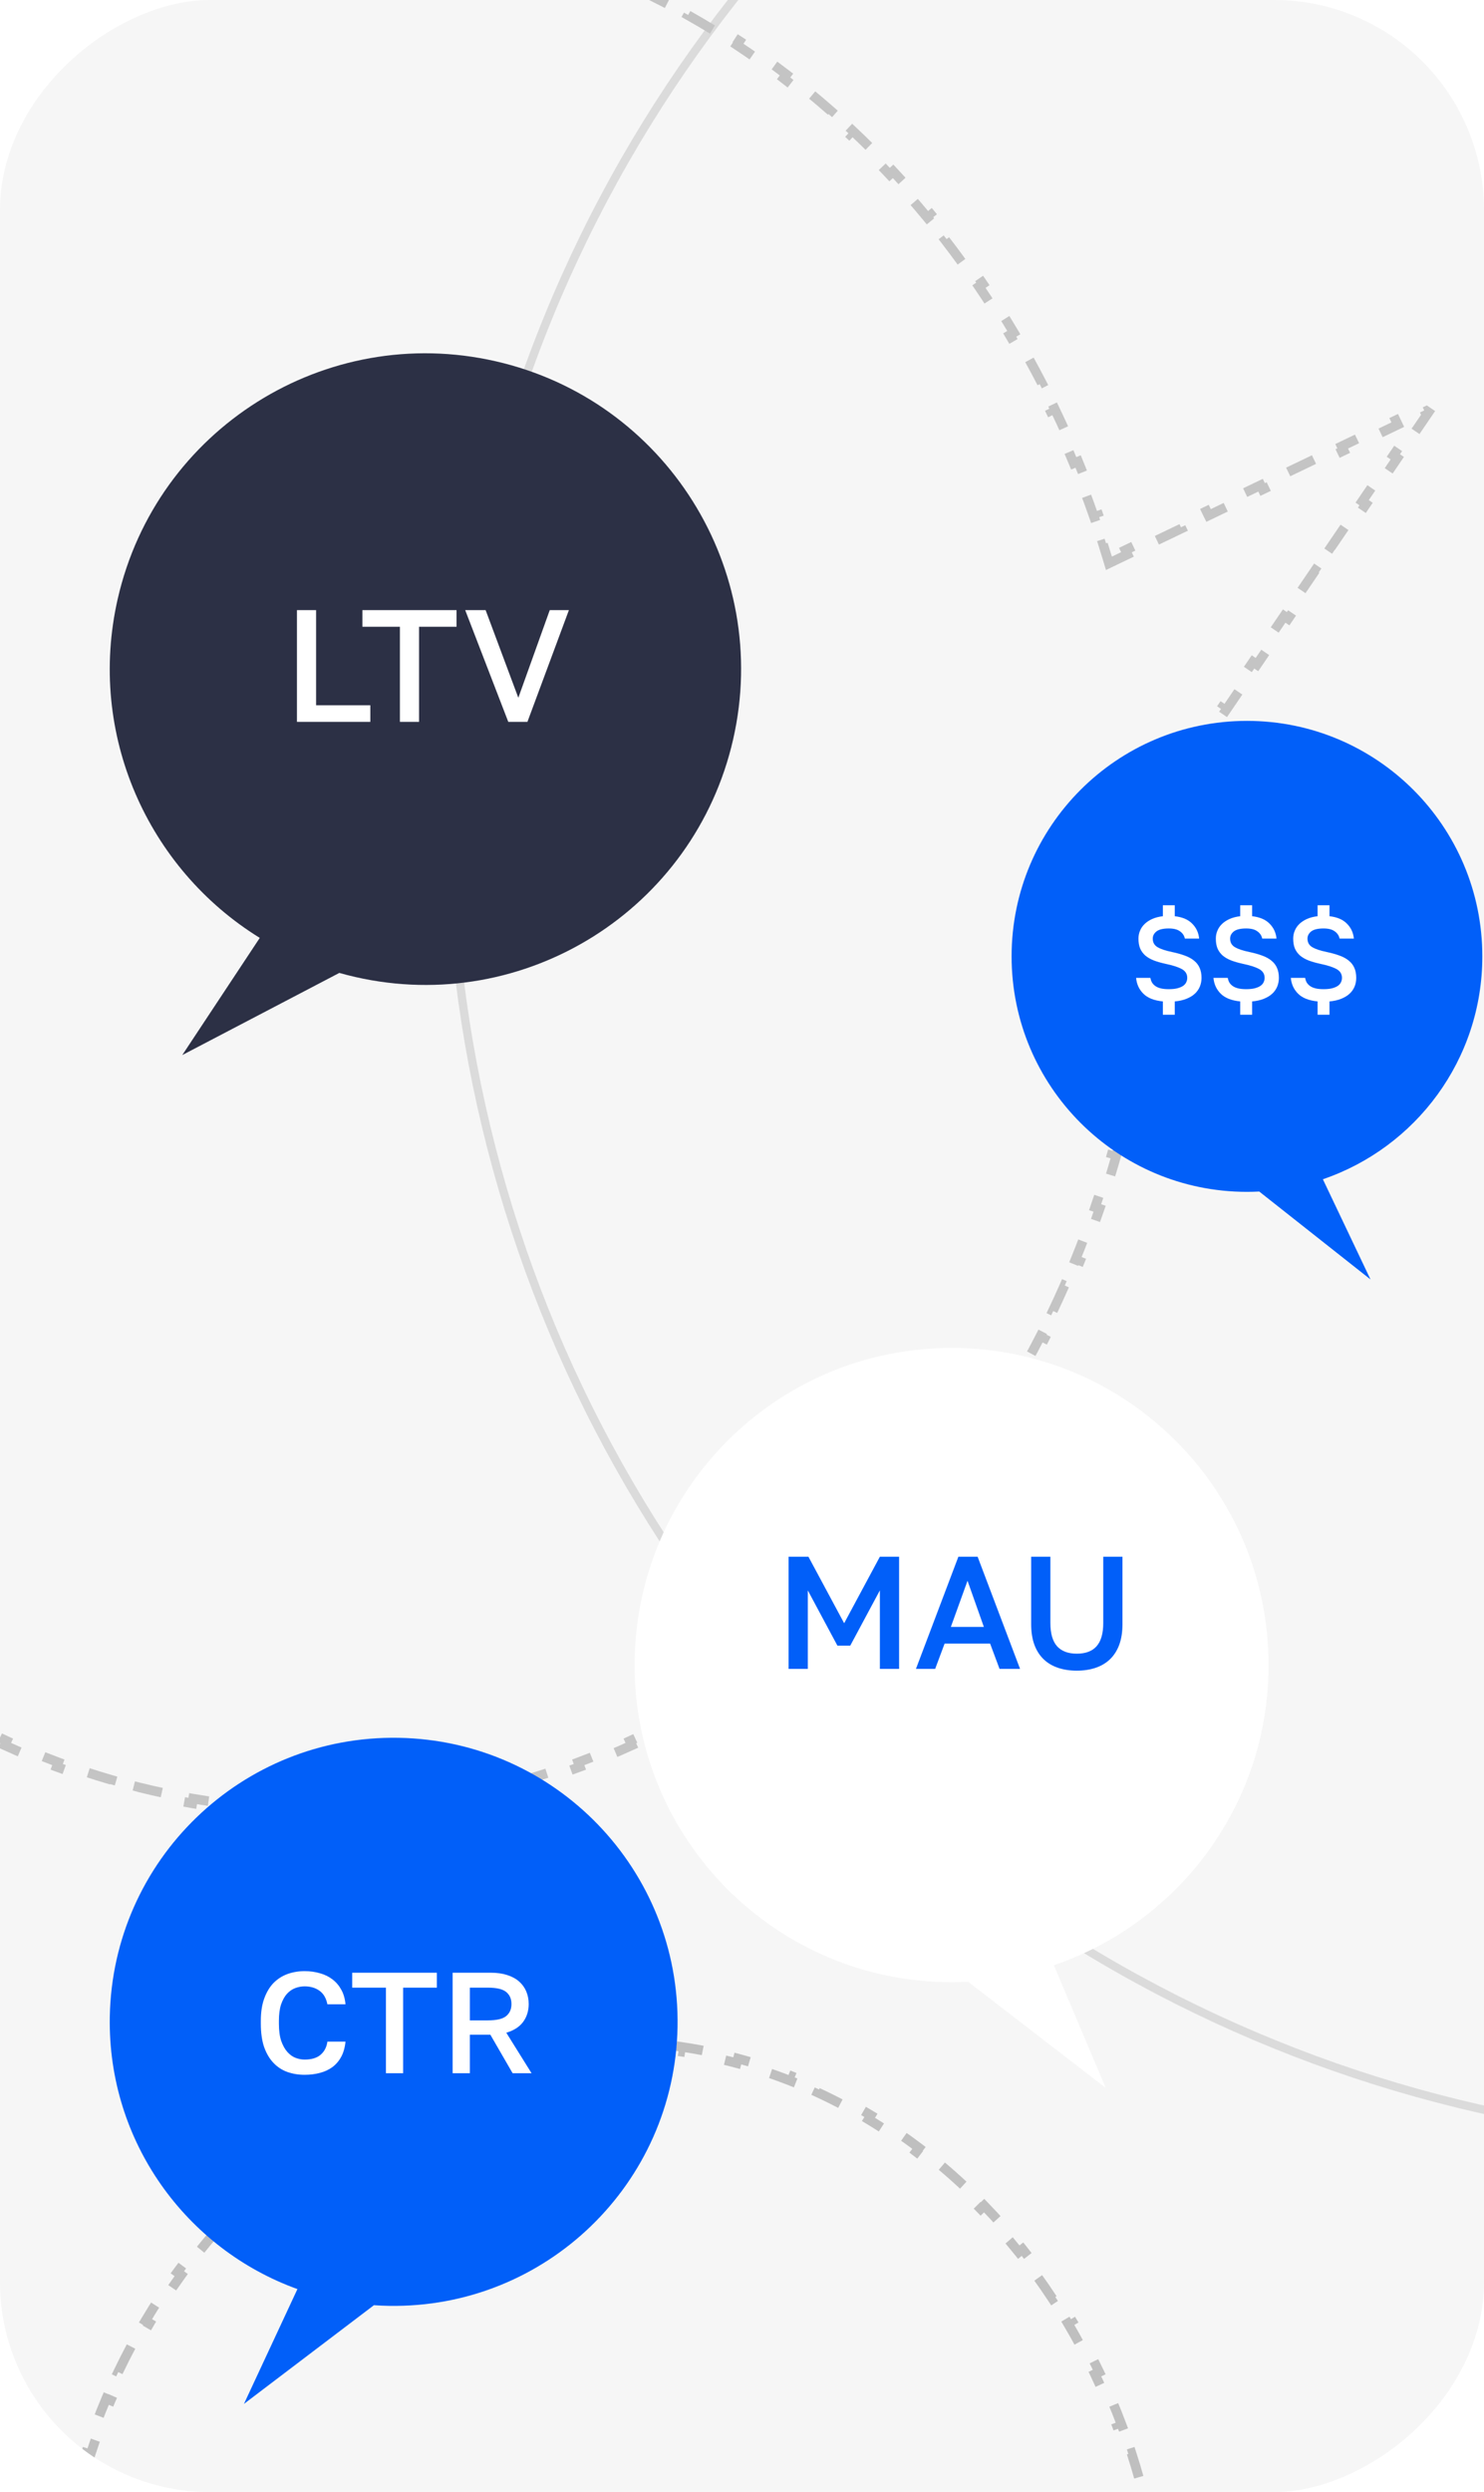
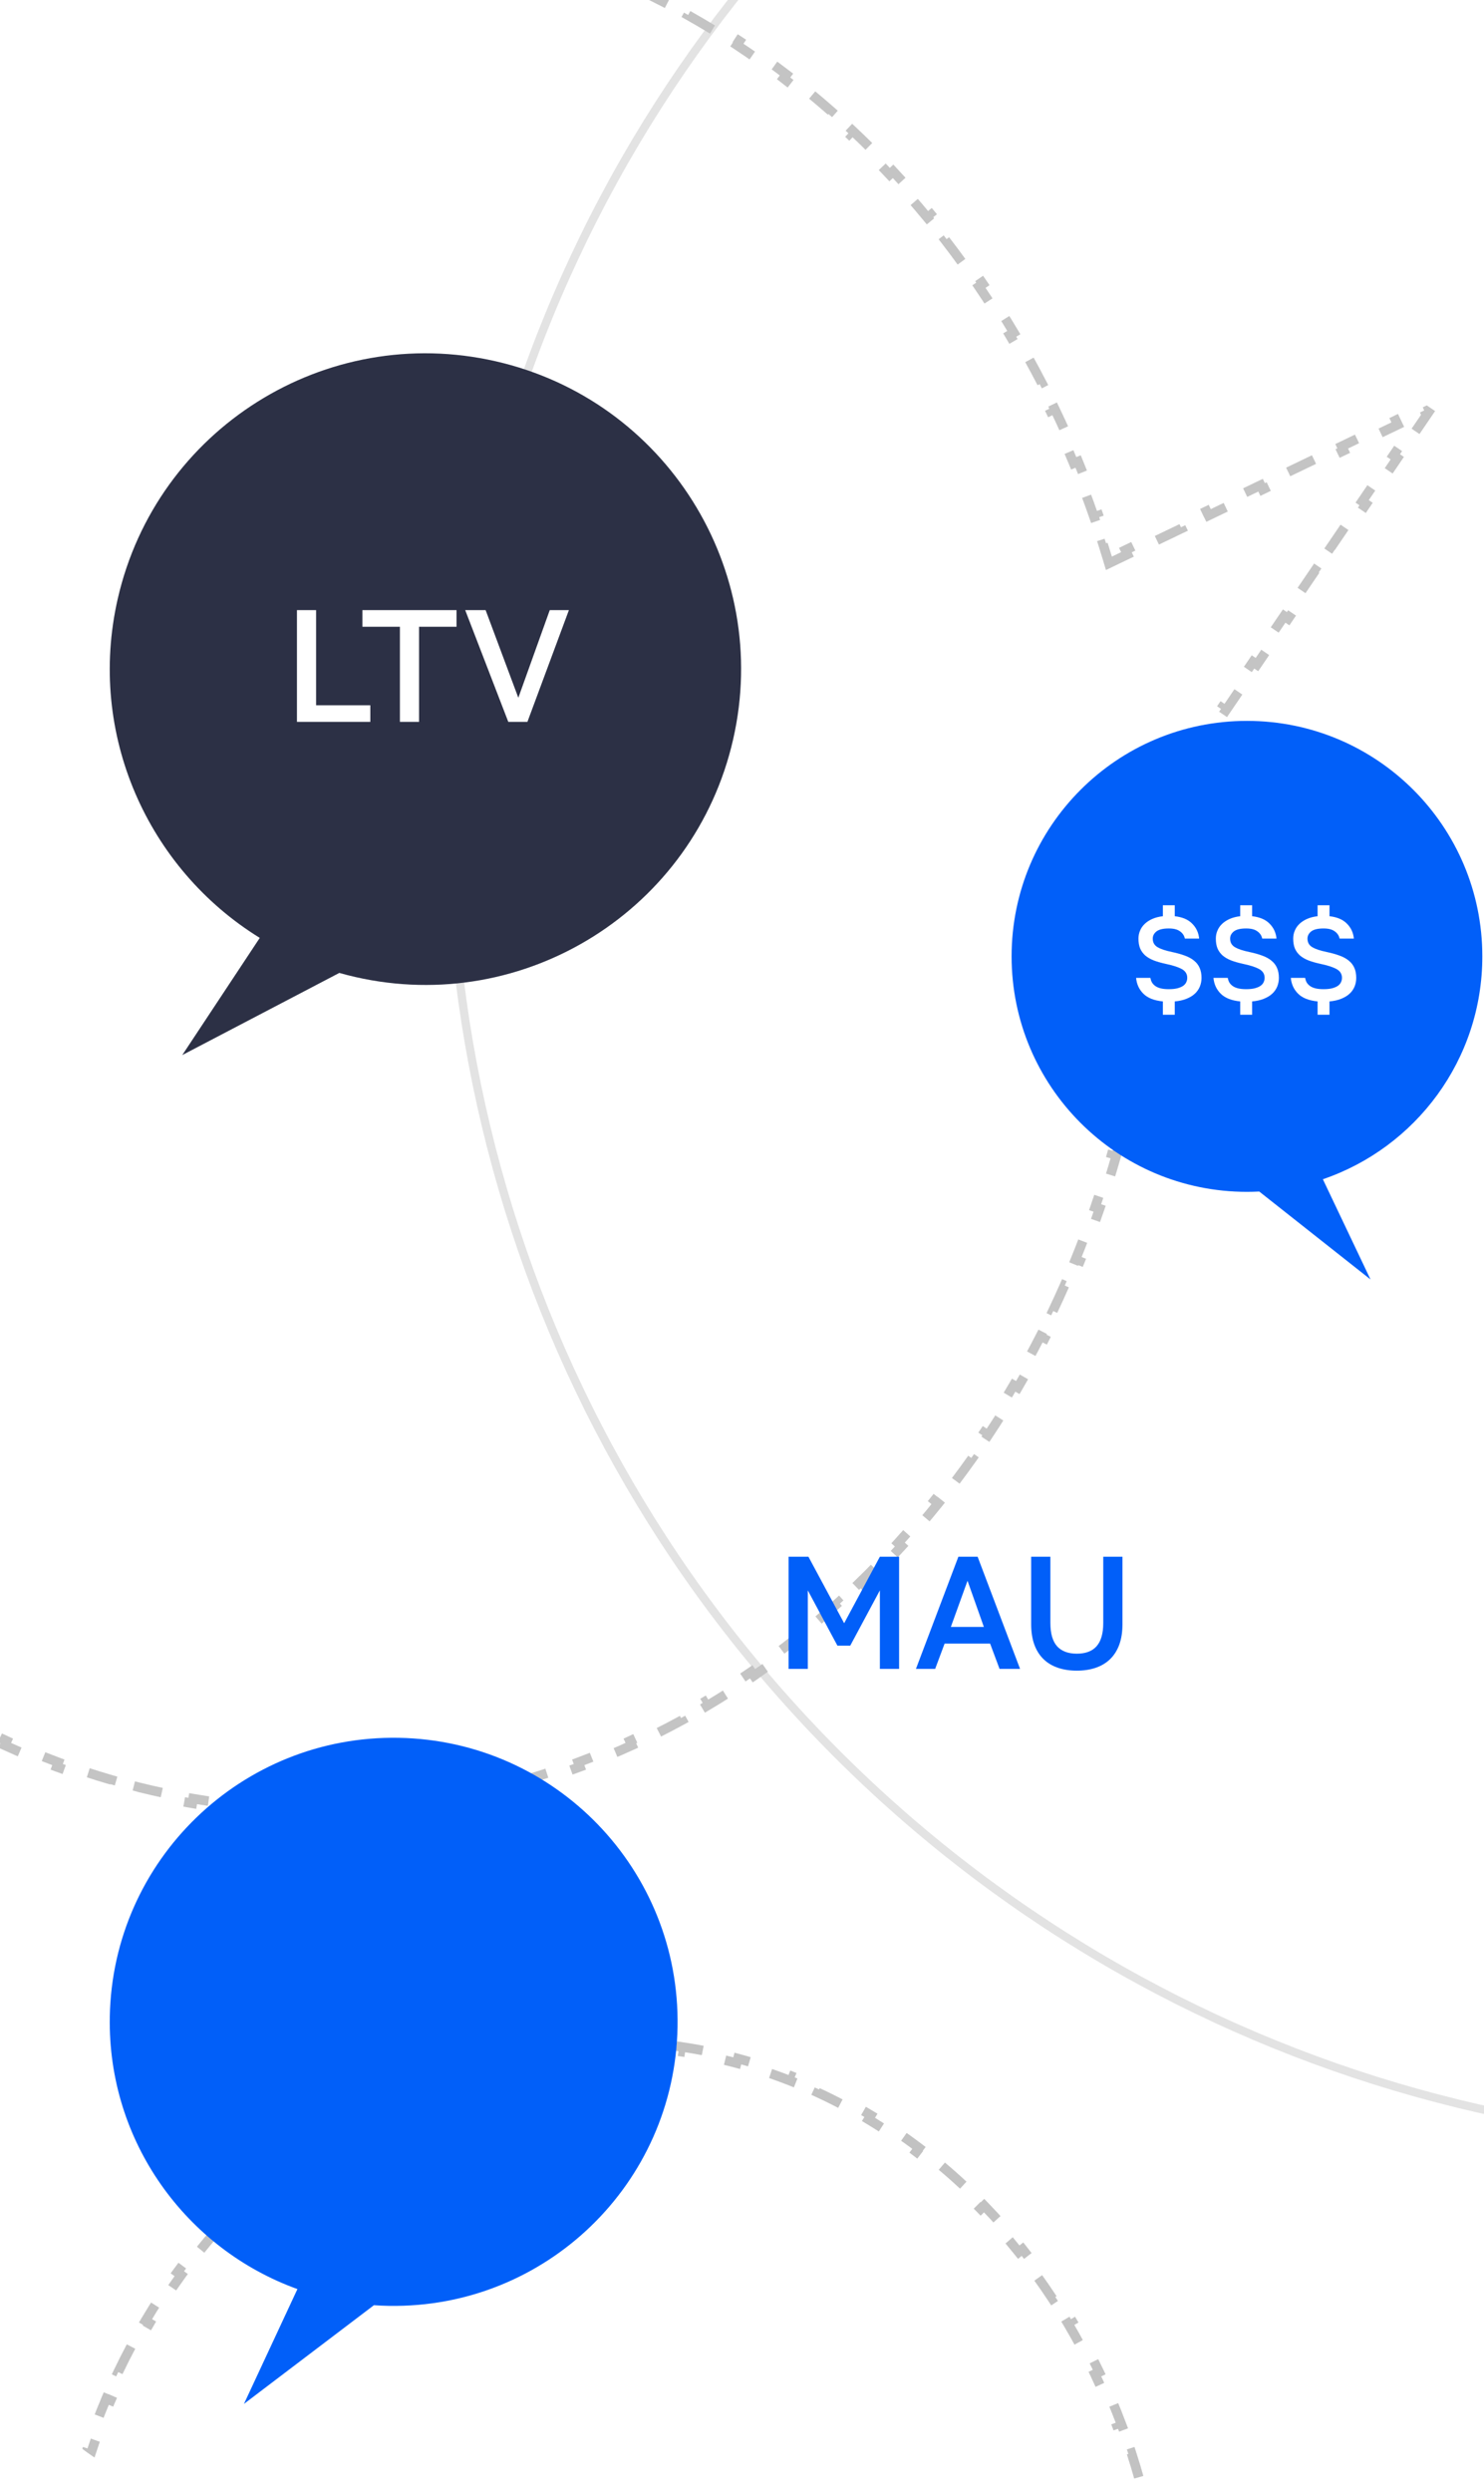
<svg xmlns="http://www.w3.org/2000/svg" width="311" height="522" viewBox="0 0 311 522" fill="none">
  <g clip-path="url(#clip0_2485_8302)">
-     <rect y="522" width="522" height="311" rx="44" transform="rotate(-90 0 522)" fill="#F6F6F6" />
    <g filter="url(#filter0_dd_2485_8302)">
      <path d="M243.974 521.927C243.974 521.927 235.705 547.073 240.005 581.978" stroke="white" stroke-width="1.116" stroke-miterlimit="10" stroke-linecap="round" stroke-linejoin="round" />
    </g>
    <path d="M272.316 -89.696C305.614 -92.106 338.663 -83.41 369.951 -71.141C401.498 -58.769 431.758 -42.626 463.061 -29.525C492.935 -17.021 523.841 -8.071 555.393 -3.129C586.55 1.753 618.161 2.825 649.522 0.096C680.73 -2.621 711.695 -9.101 741.67 -19.343C745.43 -20.628 749.172 -21.975 752.899 -23.373C753.48 -23.591 753.231 -24.636 752.646 -24.417C722.444 -13.085 691.168 -5.564 659.517 -1.979C628.259 1.562 596.68 1.308 565.465 -2.704C533.766 -6.78 502.485 -14.824 472.347 -26.701C441.094 -39.018 411.079 -54.963 380.033 -67.904C349.452 -80.651 317.381 -90.557 284.574 -90.427C280.482 -90.412 276.396 -90.233 272.314 -89.907C272.197 -89.899 272.195 -89.688 272.316 -89.696Z" fill="#015FF9" />
    <circle cx="371.421" cy="171.421" r="277.163" transform="rotate(-104.394 371.421 171.421)" stroke="black" stroke-opacity="0.11" stroke-width="1.738" />
    <path d="M233.448 117.488L232.394 117.994L232.058 116.874C231.768 115.911 231.472 114.951 231.17 113.995L232.124 113.694C231.516 111.769 230.883 109.859 230.225 107.962L229.28 108.29C228.622 106.393 227.938 104.509 227.23 102.641L228.165 102.287C227.449 100.398 226.709 98.524 225.943 96.666L225.018 97.046C224.253 95.188 223.463 93.346 222.649 91.519L223.562 91.112C222.74 89.269 221.894 87.442 221.023 85.631L220.122 86.065C219.252 84.255 218.357 82.462 217.439 80.687L218.327 80.228C217.401 78.436 216.45 76.662 215.476 74.906L214.601 75.391C213.626 73.634 212.627 71.896 211.606 70.177L212.465 69.666C211.434 67.93 210.379 66.214 209.301 64.518L208.457 65.055C207.38 63.36 206.28 61.685 205.157 60.031L205.984 59.469C204.851 57.799 203.695 56.151 202.517 54.524L201.707 55.11C200.53 53.484 199.33 51.88 198.109 50.299L198.9 49.687C197.668 48.091 196.413 46.517 195.136 44.966L194.364 45.601C193.088 44.051 191.79 42.524 190.471 41.02L191.223 40.361C189.892 38.844 188.54 37.351 187.166 35.883L186.436 36.566C185.065 35.101 183.673 33.66 182.261 32.245L182.969 31.538C181.544 30.111 180.099 28.709 178.633 27.333L177.949 28.062C176.487 26.689 175.004 25.343 173.502 24.024L174.162 23.273C172.647 21.942 171.112 20.639 169.559 19.364L168.924 20.137C167.374 18.865 165.805 17.621 164.217 16.406L164.824 15.612C163.223 14.387 161.602 13.19 159.964 12.024L159.384 12.838C157.751 11.676 156.1 10.543 154.431 9.441L154.982 8.607C153.3 7.496 151.601 6.416 149.884 5.367L149.362 6.22C147.653 5.176 145.926 4.163 144.183 3.183L144.674 2.311C142.918 1.323 141.145 0.368 139.357 -0.555L138.898 0.334C137.119 -0.584 135.324 -1.469 133.513 -2.32L133.939 -3.225C132.116 -4.082 130.278 -4.905 128.426 -5.694L128.034 -4.774C126.193 -5.557 124.337 -6.307 122.468 -7.021L122.824 -7.955C120.945 -8.673 119.05 -9.356 117.143 -10.004L116.821 -9.057C114.928 -9.699 113.022 -10.306 111.102 -10.877L111.387 -11.835C109.459 -12.409 107.519 -12.945 105.566 -13.445L105.318 -12.477C103.382 -12.972 101.435 -13.431 99.476 -13.853L99.686 -14.831C97.722 -15.254 95.745 -15.64 93.757 -15.989L93.585 -15.004C91.618 -15.348 89.64 -15.656 87.652 -15.925L87.786 -16.916C85.797 -17.186 83.797 -17.418 81.787 -17.612L81.691 -16.617C79.707 -16.808 77.713 -16.962 75.71 -17.077L75.767 -18.075C73.765 -18.191 71.753 -18.268 69.733 -18.307L69.714 -17.307C68.713 -17.326 67.71 -17.336 66.705 -17.336C65.723 -17.336 64.744 -17.326 63.766 -17.308L63.747 -18.308C61.779 -18.271 59.818 -18.198 57.866 -18.088L57.922 -17.09C55.964 -16.98 54.014 -16.833 52.074 -16.651L51.98 -17.646C50.019 -17.462 48.067 -17.241 46.125 -16.984L46.256 -15.993C44.318 -15.736 42.389 -15.444 40.471 -15.117L40.302 -16.102C38.36 -15.771 36.428 -15.403 34.507 -14.999L34.713 -14.021C32.799 -13.619 30.897 -13.182 29.006 -12.71L28.764 -13.681C26.856 -13.205 24.959 -12.694 23.075 -12.148L23.353 -11.188C21.476 -10.644 19.61 -10.065 17.757 -9.453L17.443 -10.403C15.576 -9.786 13.723 -9.135 11.882 -8.451L12.231 -7.513C10.4 -6.833 8.583 -6.118 6.78 -5.371L6.397 -6.295C4.581 -5.543 2.78 -4.758 0.993 -3.941L1.409 -3.032C-0.367 -2.22 -2.128 -1.376 -3.874 -0.5L-4.322 -1.394C-6.078 -0.513 -7.819 0.399 -9.544 1.342L-9.064 2.22C-10.776 3.156 -12.473 4.123 -14.153 5.12L-14.664 4.26C-16.352 5.261 -18.024 6.293 -19.68 7.355L-19.14 8.196C-20.783 9.25 -22.41 10.333 -24.02 11.445L-24.589 10.622C-26.203 11.737 -27.8 12.88 -29.379 14.052L-28.783 14.855C-30.35 16.017 -31.9 17.207 -33.431 18.424L-34.053 17.641C-35.591 18.863 -37.11 20.112 -38.61 21.387L-37.962 22.149C-39.448 23.412 -40.915 24.701 -42.364 26.015L-43.035 25.274C-44.488 26.593 -45.922 27.936 -47.336 29.305L-46.64 30.024C-48.043 31.382 -49.427 32.764 -50.791 34.171L-51.509 33.475C-52.873 34.882 -54.218 36.313 -55.542 37.767L-54.802 38.44C-56.116 39.883 -57.409 41.348 -58.683 42.836L-59.443 42.186C-60.718 43.677 -61.974 45.191 -63.209 46.727L-62.429 47.354C-63.65 48.873 -64.851 50.413 -66.03 51.975L-66.828 51.372C-68.01 52.937 -69.171 54.523 -70.31 56.129L-69.495 56.708C-70.624 58.3 -71.732 59.912 -72.818 61.544L-73.651 60.99C-74.736 62.621 -75.8 64.271 -76.841 65.94L-75.993 66.469C-77.026 68.125 -78.038 69.8 -79.027 71.493L-79.89 70.988C-80.879 72.681 -81.846 74.392 -82.79 76.12L-81.913 76.6C-82.847 78.31 -83.76 80.039 -84.649 81.784L-85.54 81.33C-86.431 83.078 -87.3 84.843 -88.145 86.624L-87.241 87.053C-88.077 88.814 -88.89 90.591 -89.679 92.383L-90.594 91.98C-91.384 93.774 -92.151 95.583 -92.894 97.407L-91.968 97.784C-92.705 99.593 -93.419 101.416 -94.109 103.254L-95.045 102.902C-95.733 104.735 -96.397 106.581 -97.038 108.441L-96.092 108.767C-96.728 110.612 -97.339 112.471 -97.927 114.343L-98.881 114.044C-99.468 115.913 -100.031 117.796 -100.569 119.691L-99.607 119.964C-100.14 121.839 -100.649 123.727 -101.134 125.626L-102.103 125.378C-102.588 127.28 -103.049 129.194 -103.485 131.119L-102.51 131.34C-102.94 133.239 -103.347 135.149 -103.728 137.069L-104.709 136.874C-105.091 138.797 -105.448 140.73 -105.781 142.674L-104.795 142.842C-105.124 144.765 -105.429 146.697 -105.708 148.639L-106.698 148.496C-106.977 150.434 -107.231 152.381 -107.461 154.337L-106.467 154.453C-106.695 156.394 -106.898 158.344 -107.075 160.301L-108.071 160.211C-108.248 162.158 -108.399 164.113 -108.526 166.076L-107.528 166.14C-107.654 168.088 -107.755 170.044 -107.83 172.008L-108.83 171.969C-108.905 173.924 -108.956 175.887 -108.981 177.857L-107.981 177.869C-107.994 178.85 -108 179.832 -108 180.816C-108 181.8 -107.994 182.782 -107.981 183.763L-108.981 183.776C-108.956 185.745 -108.905 187.708 -108.83 189.663L-107.83 189.624C-107.755 191.588 -107.654 193.544 -107.528 195.492L-108.526 195.557C-108.399 197.519 -108.247 199.474 -108.071 201.421L-107.075 201.331C-106.897 203.289 -106.695 205.238 -106.467 207.179L-107.461 207.295C-107.231 209.251 -106.977 211.198 -106.698 213.136L-105.708 212.993C-105.429 214.935 -105.124 216.867 -104.795 218.79L-105.781 218.959C-105.448 220.902 -105.091 222.835 -104.709 224.758L-103.728 224.563C-103.346 226.484 -102.94 228.393 -102.51 230.292L-103.485 230.513C-103.049 232.438 -102.588 234.352 -102.103 236.254L-101.134 236.007C-100.649 237.906 -100.14 239.793 -99.607 241.668L-100.569 241.942C-100.03 243.837 -99.467 245.719 -98.88 247.589L-97.926 247.289C-97.339 249.161 -96.727 251.02 -96.092 252.866L-97.037 253.191C-96.397 255.051 -95.732 256.898 -95.044 258.73L-94.108 258.379C-93.418 260.217 -92.705 262.04 -91.968 263.849L-92.894 264.226C-92.151 266.05 -91.384 267.859 -90.594 269.652L-89.679 269.249C-88.889 271.042 -88.076 272.819 -87.241 274.58L-88.144 275.009C-87.299 276.79 -86.431 278.555 -85.54 280.303L-84.649 279.849C-83.759 281.594 -82.847 283.322 -81.912 285.033L-82.79 285.513C-81.846 287.241 -80.879 288.952 -79.889 290.645L-79.026 290.14C-78.037 291.833 -77.025 293.508 -75.992 295.163L-76.841 295.693C-75.799 297.362 -74.735 299.012 -73.65 300.643L-72.817 300.089C-71.731 301.721 -70.623 303.333 -69.494 304.925L-70.31 305.504C-69.17 307.11 -68.009 308.696 -66.828 310.261L-66.029 309.659C-64.85 311.22 -63.65 312.761 -62.429 314.279L-63.208 314.906C-61.973 316.442 -60.718 317.956 -59.442 319.447L-58.682 318.797C-57.409 320.285 -56.115 321.751 -54.802 323.193L-55.541 323.867C-54.217 325.321 -52.873 326.752 -51.509 328.158L-50.791 327.462C-49.426 328.869 -48.043 330.252 -46.64 331.61L-47.335 332.328C-45.921 333.697 -44.487 335.041 -43.035 336.359L-42.363 335.619C-40.915 336.933 -39.447 338.222 -37.962 339.485L-38.61 340.247C-37.109 341.522 -35.59 342.771 -34.053 343.993L-33.431 343.21C-31.9 344.427 -30.35 345.617 -28.783 346.779L-29.379 347.583C-27.8 348.754 -26.203 349.897 -24.589 351.012L-24.02 350.189C-22.41 351.301 -20.783 352.384 -19.14 353.438L-19.68 354.28C-18.024 355.342 -16.352 356.373 -14.664 357.375L-14.154 356.515C-12.473 357.512 -10.777 358.479 -9.064 359.415L-9.544 360.293C-7.819 361.236 -6.078 362.149 -4.322 363.029L-3.874 362.135C-2.128 363.011 -0.367 363.855 1.409 364.667L0.993 365.577C2.78 366.394 4.581 367.179 6.397 367.931L6.779 367.007C8.583 367.754 10.4 368.468 12.23 369.149L11.882 370.087C13.722 370.771 15.576 371.422 17.443 372.039L17.756 371.089C19.609 371.702 21.475 372.28 23.353 372.824L23.075 373.784C24.959 374.33 26.855 374.841 28.764 375.317L29.006 374.347C30.896 374.819 32.799 375.256 34.712 375.658L34.507 376.636C36.428 377.04 38.36 377.407 40.302 377.739L40.47 376.753C42.389 377.081 44.317 377.374 46.256 377.63L46.125 378.621C48.067 378.878 50.019 379.099 51.98 379.283L52.073 378.288C54.014 378.47 55.964 378.617 57.922 378.727L57.866 379.725C59.818 379.835 61.779 379.908 63.747 379.945L63.766 378.945C64.743 378.964 65.723 378.973 66.705 378.973C67.687 378.973 68.667 378.964 69.645 378.945L69.663 379.945C71.632 379.908 73.592 379.835 75.544 379.725L75.488 378.727C77.447 378.617 79.396 378.47 81.337 378.288L81.431 379.283C83.392 379.099 85.343 378.878 87.286 378.621L87.154 377.63C89.093 377.374 91.022 377.081 92.94 376.753L93.108 377.739C95.051 377.407 96.983 377.04 98.903 376.636L98.698 375.658C100.611 375.256 102.514 374.819 104.405 374.347L104.647 375.317C106.555 374.841 108.451 374.33 110.335 373.784L110.057 372.824C111.935 372.28 113.801 371.702 115.654 371.089L115.968 372.039C117.834 371.422 119.688 370.771 121.528 370.087L121.18 369.149C123.01 368.468 124.828 367.754 126.631 367.007L127.014 367.931C128.829 367.179 130.631 366.394 132.418 365.577L132.002 364.667C133.777 363.855 135.538 363.011 137.284 362.135L137.732 363.029C139.488 362.149 141.229 361.236 142.954 360.293L142.475 359.415C144.187 358.479 145.883 357.512 147.564 356.515L148.074 357.375C149.762 356.373 151.434 355.342 153.09 354.28L152.55 353.438C154.194 352.384 155.821 351.301 157.431 350.189L157.999 351.012C159.613 349.897 161.21 348.754 162.789 347.583L162.193 346.779C163.76 345.617 165.31 344.427 166.841 343.21L167.464 343.993C169.001 342.771 170.52 341.522 172.02 340.247L171.372 339.485C172.858 338.222 174.325 336.933 175.773 335.619L176.445 336.359C177.898 335.041 179.331 333.697 180.745 332.328L180.05 331.61C181.453 330.252 182.837 328.869 184.201 327.462L184.919 328.158C186.283 326.752 187.627 325.321 188.951 323.867L188.212 323.193C189.525 321.751 190.819 320.285 192.092 318.797L192.852 319.447C194.128 317.956 195.384 316.442 196.618 314.906L195.839 314.28C197.06 312.761 198.26 311.22 199.44 309.659L200.238 310.261C201.42 308.696 202.58 307.11 203.72 305.504L202.904 304.925C204.033 303.333 205.141 301.721 206.228 300.089L207.06 300.643C208.145 299.012 209.209 297.362 210.251 295.693L209.402 295.163C210.436 293.508 211.447 291.833 212.436 290.14L213.3 290.645C214.289 288.952 215.256 287.241 216.2 285.513L215.322 285.033C216.257 283.322 217.169 281.594 218.059 279.849L218.95 280.303C219.841 278.555 220.709 276.79 221.554 275.009L220.651 274.58C221.487 272.819 222.299 271.042 223.089 269.249L224.004 269.652C224.794 267.859 225.561 266.05 226.304 264.226L225.378 263.849C226.115 262.04 226.829 260.217 227.518 258.379L228.455 258.73C229.143 256.898 229.807 255.052 230.447 253.191L229.502 252.866C230.137 251.02 230.749 249.161 231.337 247.289L232.291 247.589C232.878 245.719 233.441 243.837 233.979 241.942L233.017 241.668C233.55 239.793 234.059 237.906 234.544 236.007L235.513 236.254C235.998 234.352 236.459 232.438 236.895 230.513L235.92 230.292C236.35 228.393 236.757 226.484 237.138 224.563L238.119 224.758C238.501 222.835 238.858 220.902 239.191 218.959L238.205 218.79C238.534 216.867 238.839 214.935 239.118 212.993L240.108 213.136C240.387 211.198 240.642 209.251 240.871 207.295L239.878 207.179C240.105 205.238 240.308 203.289 240.485 201.331L241.481 201.421C241.658 199.474 241.81 197.519 241.936 195.556L240.938 195.492C241.064 193.544 241.165 191.588 241.241 189.624L242.24 189.663C242.315 187.708 242.366 185.745 242.391 183.775L241.391 183.763C241.404 182.782 241.41 181.8 241.41 180.816C241.41 179.953 241.405 179.091 241.395 178.231L242.395 178.219C242.375 176.483 242.334 174.752 242.275 173.027L241.276 173.062C241.246 172.199 241.212 171.338 241.173 170.478L241.158 170.145L241.345 169.87L242.979 167.468L243.806 168.031L247.074 163.227L246.247 162.664L249.515 157.861L250.342 158.423L253.611 153.619L252.784 153.057L256.052 148.253L256.879 148.816L260.147 144.012L259.32 143.449L262.588 138.646L263.415 139.208L266.683 134.404L265.857 133.842L269.125 129.038L269.952 129.601L273.22 124.797L272.393 124.234L275.661 119.43L276.488 119.993L279.756 115.189L278.93 114.627L282.198 109.823L283.025 110.385L286.293 105.582L285.466 105.019L288.734 100.215L289.561 100.778L292.829 95.974L292.003 95.412L295.271 90.608L296.098 91.17L299.366 86.367L298.927 86.068L298.6 86.225L298.167 85.324L292.502 88.042L292.935 88.944L287.269 91.662L286.837 90.761L281.171 93.479L281.604 94.381L275.938 97.099L275.506 96.198L269.84 98.916L270.273 99.818L264.608 102.536L264.175 101.635L258.51 104.353L258.942 105.255L253.277 107.973L252.844 107.072L247.179 109.79L247.611 110.692L241.946 113.41L241.513 112.509L235.848 115.227L236.281 116.129L233.448 117.488Z" stroke="#C4C4C4" stroke-width="2" stroke-dasharray="6 6" />
    <path d="M238.328 600.071L237.278 599.571L236.941 600.684C236.66 601.611 236.37 602.534 236.071 603.452L237.022 603.762C236.417 605.619 235.776 607.456 235.1 609.272L234.163 608.923C233.486 610.74 232.775 612.536 232.028 614.309L232.95 614.697C232.192 616.497 231.4 618.274 230.572 620.028L229.668 619.601C228.841 621.355 227.979 623.085 227.084 624.789L227.97 625.254C227.062 626.983 226.12 628.686 225.145 630.363L224.28 629.86C223.306 631.535 222.299 633.182 221.259 634.802L222.1 635.342C221.046 636.984 219.959 638.598 218.84 640.182L218.023 639.605C216.906 641.187 215.756 642.739 214.576 644.259L215.366 644.872C214.169 646.414 212.94 647.924 211.681 649.401L210.92 648.752C209.665 650.226 208.378 651.665 207.063 653.071L207.793 653.754C206.46 655.178 205.097 656.567 203.705 657.92L203.008 657.202C201.621 658.551 200.206 659.862 198.762 661.136L199.424 661.885C197.962 663.176 196.471 664.428 194.954 665.64L194.329 664.859C192.819 666.065 191.282 667.232 189.719 668.357L190.304 669.168C188.723 670.307 187.115 671.404 185.483 672.458L184.941 671.618C183.318 672.665 181.672 673.669 180.001 674.629L180.5 675.496C178.811 676.466 177.099 677.391 175.364 678.27L174.912 677.378C173.192 678.249 171.449 679.075 169.686 679.853L170.089 680.768C168.309 681.553 166.508 682.29 164.687 682.978L164.334 682.043C162.532 682.723 160.711 683.355 158.871 683.937L159.173 684.89C157.321 685.476 155.45 686.011 153.562 686.495L153.314 685.526C151.452 686.004 149.572 686.43 147.676 686.805L147.87 687.786C145.967 688.162 144.048 688.486 142.113 688.757L141.975 687.767C140.074 688.033 138.159 688.247 136.231 688.408L136.314 689.405C134.385 689.566 132.443 689.674 130.489 689.728L130.461 688.729C129.499 688.755 128.533 688.769 127.565 688.769C126.555 688.769 125.548 688.754 124.544 688.725L124.516 689.725C122.478 689.666 120.454 689.548 118.444 689.373L118.531 688.377C116.521 688.202 114.527 687.969 112.548 687.68L112.403 688.67C110.39 688.376 108.393 688.024 106.413 687.616L106.615 686.637C104.643 686.23 102.689 685.767 100.753 685.25L100.495 686.216C98.532 685.691 96.589 685.111 94.667 684.476L94.98 683.526C93.071 682.896 91.182 682.212 89.315 681.475L88.948 682.405C87.061 681.66 85.196 680.863 83.355 680.014L83.774 679.106C81.95 678.264 80.149 677.372 78.373 676.43L77.904 677.314C76.114 676.364 74.349 675.365 72.61 674.318L73.126 673.462C71.406 672.426 69.712 671.343 68.046 670.214L67.485 671.041C65.809 669.906 64.16 668.724 62.54 667.497L63.144 666.7C61.544 665.489 59.972 664.234 58.431 662.936L57.787 663.701C56.239 662.399 54.721 661.054 53.233 659.668L53.915 658.936C52.448 657.569 51.01 656.161 49.605 654.715L48.888 655.412C47.479 653.961 46.101 652.473 44.757 650.947L45.507 650.286C44.181 648.781 42.887 647.24 41.627 645.663L40.846 646.288C39.584 644.709 38.355 643.095 37.161 641.448L37.971 640.861C36.794 639.237 35.651 637.58 34.543 635.892L33.707 636.441C32.598 634.751 31.524 633.03 30.487 631.28L31.348 630.77C30.325 629.044 29.338 627.289 28.388 625.507L27.506 625.977C26.555 624.194 25.642 622.383 24.765 620.546L25.668 620.115C24.805 618.305 23.979 616.469 23.19 614.608L22.269 614.998C21.481 613.137 20.731 611.253 20.02 609.345L20.957 608.996C20.256 607.116 19.593 605.215 18.97 603.291L18.018 603.6C17.395 601.678 16.811 599.736 16.267 597.774L17.23 597.507C16.695 595.575 16.198 593.623 15.741 591.654L14.767 591.88C14.31 589.913 13.894 587.929 13.518 585.928L14.501 585.743C14.131 583.773 13.8 581.787 13.51 579.785L12.521 579.928C12.231 577.931 11.982 575.919 11.774 573.893L12.769 573.791C12.565 571.797 12.4 569.79 12.276 567.77L11.278 567.831C11.155 565.818 11.072 563.792 11.031 561.754L12.031 561.734C12.01 560.726 12 559.716 12 558.703C12 557.69 12.01 556.679 12.031 555.672L11.031 555.652C11.072 553.614 11.155 551.588 11.278 549.574L12.276 549.636C12.4 547.616 12.565 545.608 12.769 543.615L11.774 543.513C11.982 541.487 12.232 539.474 12.521 537.477L13.51 537.621C13.8 535.619 14.131 533.632 14.501 531.663L13.518 531.478C13.894 529.477 14.311 527.492 14.767 525.526L15.741 525.752C16.198 523.782 16.695 521.831 17.231 519.899L16.267 519.632C16.811 517.669 17.396 515.727 18.019 513.806L18.97 514.114C19.593 512.191 20.256 510.289 20.957 508.41L20.02 508.06C20.731 506.153 21.482 504.268 22.27 502.408L23.191 502.798C23.979 500.937 24.805 499.101 25.669 497.29L24.766 496.86C25.642 495.022 26.556 493.212 27.506 491.428L28.389 491.899C29.339 490.116 30.326 488.361 31.348 486.635L30.488 486.126C31.525 484.375 32.599 482.654 33.707 480.964L34.544 481.513C35.651 479.825 36.794 478.168 37.971 476.544L37.162 475.957C38.355 474.31 39.584 472.696 40.846 471.117L41.628 471.742C42.888 470.165 44.181 468.624 45.507 467.119L44.757 466.458C46.102 464.932 47.479 463.443 48.888 461.993L49.605 462.69C51.011 461.244 52.448 459.836 53.916 458.468L53.234 457.737C54.721 456.351 56.239 455.006 57.787 453.703L58.431 454.468C59.973 453.171 61.544 451.915 63.144 450.704L62.541 449.907C64.16 448.68 65.809 447.499 67.485 446.363L68.046 447.191C69.713 446.061 71.406 444.978 73.126 443.942L72.61 443.086C74.349 442.038 76.114 441.039 77.904 440.09L78.373 440.974C80.149 440.032 81.95 439.139 83.774 438.298L83.355 437.39C85.196 436.541 87.061 435.743 88.948 434.998L89.315 435.928C91.182 435.191 93.071 434.507 94.98 433.877L94.666 432.927C96.589 432.292 98.532 431.712 100.494 431.187L100.753 432.153C102.688 431.635 104.643 431.172 106.615 430.766L106.413 429.787C108.393 429.378 110.39 429.027 112.403 428.733L112.547 429.722C114.526 429.433 116.521 429.2 118.531 429.025L118.444 428.029C120.454 427.854 122.478 427.737 124.516 427.678L124.544 428.677C125.548 428.648 126.555 428.634 127.565 428.634C128.575 428.634 129.582 428.648 130.586 428.677L130.615 427.678C132.653 427.737 134.677 427.854 136.687 428.029L136.6 429.025C138.609 429.2 140.604 429.433 142.583 429.722L142.728 428.733C144.741 429.027 146.738 429.378 148.718 429.787L148.516 430.766C150.488 431.172 152.442 431.635 154.378 432.153L154.636 431.187C156.599 431.712 158.542 432.292 160.464 432.927L160.151 433.877C162.06 434.507 163.949 435.191 165.816 435.928L166.183 434.998C168.07 435.743 169.935 436.541 171.776 437.39L171.357 438.298C173.181 439.139 174.982 440.032 176.758 440.974L177.226 440.09C179.016 441.039 180.782 442.038 182.521 443.086L182.005 443.942C183.724 444.978 185.418 446.061 187.085 447.191L187.646 446.363C189.322 447.499 190.97 448.68 192.59 449.907L191.987 450.704C193.586 451.915 195.158 453.171 196.7 454.468L197.344 453.703C198.892 455.006 200.41 456.351 201.897 457.737L201.215 458.468C202.683 459.836 204.12 461.244 205.525 462.69L206.242 461.993C207.652 463.443 209.029 464.932 210.374 466.458L209.623 467.119C210.949 468.624 212.243 470.165 213.503 471.742L214.284 471.117C215.546 472.696 216.775 474.31 217.969 475.957L217.159 476.544C218.336 478.168 219.479 479.825 220.587 481.513L221.423 480.964C222.532 482.654 223.606 484.375 224.643 486.126L223.783 486.635C224.805 488.361 225.792 490.116 226.742 491.898L227.625 491.428C228.575 493.212 229.489 495.022 230.365 496.86L229.462 497.29C230.325 499.101 231.152 500.937 231.94 502.798L232.861 502.408C233.649 504.268 234.399 506.153 235.111 508.06L234.174 508.409C234.874 510.289 235.537 512.191 236.161 514.114L237.112 513.806C237.735 515.727 238.319 517.669 238.864 519.632L237.9 519.899C238.436 521.831 238.933 523.782 239.39 525.752L240.364 525.526C240.82 527.492 241.237 529.477 241.613 531.478L240.63 531.663C241 533.632 241.33 535.619 241.62 537.621L242.61 537.477C242.899 539.474 243.148 541.487 243.356 543.513L242.361 543.615C242.566 545.608 242.731 547.616 242.854 549.636L243.852 549.574C243.976 551.588 244.058 553.614 244.1 555.652L243.1 555.672C243.12 556.679 243.131 557.69 243.131 558.703C243.131 559.269 243.127 559.835 243.121 560.4L244.121 560.412C244.107 561.555 244.08 562.694 244.041 563.829L243.042 563.794C243.022 564.361 242.999 564.926 242.973 565.491L242.958 565.826L243.148 566.102L244.774 568.473L245.599 567.908L248.851 572.65L248.026 573.215L251.278 577.957L252.103 577.392L255.355 582.134L254.531 582.7L257.783 587.442L258.608 586.876L261.86 591.618L261.035 592.184L264.288 596.926L265.112 596.361L268.365 601.103L267.54 601.668L270.792 606.411L271.617 605.845L274.869 610.587L274.045 611.153L277.297 615.895L278.122 615.329L281.374 620.072L280.953 620.361L280.611 620.198L280.181 621.101L274.543 618.417L274.973 617.514L269.335 614.831L268.906 615.734L263.268 613.05L263.698 612.147L258.06 609.463L257.63 610.366L251.992 607.683L252.422 606.78L246.784 604.096L246.355 604.999L240.717 602.315L241.147 601.413L238.328 600.071Z" stroke="#A8A8A8" stroke-opacity="0.7" stroke-width="2" stroke-dasharray="6 6" />
-     <path d="M103.86 75.67C68.245 67.549 32.79 89.837 24.668 125.453C18.208 153.789 31.008 182.006 54.439 196.454L38.198 221L71.11 203.792C72.21 204.103 73.324 204.389 74.454 204.645C110.068 212.766 145.524 190.478 153.645 154.862C161.765 119.245 139.476 83.79 103.86 75.67Z" fill="#2C3045" />
+     <path d="M103.86 75.67C68.245 67.549 32.79 89.837 24.668 125.453C18.208 153.789 31.008 182.006 54.439 196.454L38.198 221L71.11 203.792C72.21 204.103 73.324 204.389 74.454 204.645C110.068 212.766 145.524 190.478 153.645 154.862C161.765 119.245 139.476 83.79 103.86 75.67" fill="#2C3045" />
    <path d="M62.232 127.803H66.244V147.726H77.609V151.202H62.232V127.803ZM83.809 131.28H75.953V127.803H95.675V131.28H87.82V151.202H83.809V131.28ZM97.494 127.803H101.773L108.625 146.155L115.211 127.803H119.222L110.531 151.202H106.52L97.494 127.803Z" fill="white" />
    <path d="M261.324 151C288.565 151 310.648 173.084 310.648 200.324C310.648 221.997 296.664 240.392 277.232 247.011L287.216 268L263.896 249.582C263.043 249.626 262.187 249.649 261.324 249.649C234.083 249.649 212 227.565 212 200.325C212 173.085 234.083 151 261.324 151Z" fill="#015FF9" />
    <path d="M243.699 209.762C241.871 209.579 240.509 209.039 239.611 208.142C238.714 207.244 238.207 206.139 238.091 204.826H241.082C241.148 205.175 241.256 205.491 241.406 205.774C241.572 206.056 241.805 206.306 242.104 206.522C242.403 206.738 242.777 206.904 243.226 207.02C243.691 207.136 244.264 207.195 244.946 207.195C245.644 207.195 246.234 207.136 246.716 207.02C247.214 206.887 247.613 206.721 247.912 206.522C248.228 206.306 248.452 206.056 248.585 205.774C248.735 205.475 248.809 205.159 248.809 204.826C248.809 204.012 248.427 203.397 247.663 202.982C246.915 202.566 245.743 202.192 244.148 201.86C243.251 201.661 242.453 201.428 241.755 201.162C241.057 200.88 240.475 200.539 240.01 200.14C239.545 199.725 239.187 199.234 238.938 198.669C238.705 198.088 238.589 197.398 238.589 196.6C238.589 196.019 238.697 195.47 238.913 194.955C239.129 194.423 239.453 193.95 239.885 193.534C240.317 193.119 240.849 192.77 241.481 192.487C242.112 192.205 242.852 192.014 243.699 191.914V189.621H246.192V191.914C247.804 192.097 249.026 192.62 249.856 193.484C250.704 194.332 251.186 195.371 251.302 196.6H248.311C248.178 195.969 247.837 195.462 247.289 195.08C246.757 194.681 245.976 194.481 244.946 194.481C243.749 194.481 242.885 194.689 242.353 195.105C241.838 195.52 241.58 196.019 241.58 196.6C241.58 197.398 241.913 197.996 242.578 198.395C243.242 198.794 244.264 199.135 245.644 199.417C246.657 199.633 247.546 199.882 248.311 200.165C249.092 200.448 249.74 200.805 250.255 201.237C250.77 201.652 251.153 202.151 251.402 202.733C251.668 203.314 251.801 204.012 251.801 204.826C251.801 205.475 251.684 206.081 251.452 206.646C251.219 207.211 250.87 207.71 250.405 208.142C249.94 208.574 249.35 208.931 248.635 209.214C247.937 209.496 247.123 209.679 246.192 209.762V212.554H243.699V209.762ZM259.912 209.762C258.084 209.579 256.721 209.039 255.824 208.142C254.926 207.244 254.42 206.139 254.303 204.826H257.295C257.361 205.175 257.469 205.491 257.619 205.774C257.785 206.056 258.018 206.306 258.317 206.522C258.616 206.738 258.99 206.904 259.438 207.02C259.904 207.136 260.477 207.195 261.158 207.195C261.856 207.195 262.446 207.136 262.928 207.02C263.427 206.887 263.826 206.721 264.125 206.522C264.441 206.306 264.665 206.056 264.798 205.774C264.947 205.475 265.022 205.159 265.022 204.826C265.022 204.012 264.64 203.397 263.876 202.982C263.128 202.566 261.956 202.192 260.361 201.86C259.463 201.661 258.666 201.428 257.968 201.162C257.27 200.88 256.688 200.539 256.223 200.14C255.757 199.725 255.4 199.234 255.151 198.669C254.918 198.088 254.802 197.398 254.802 196.6C254.802 196.019 254.91 195.47 255.126 194.955C255.342 194.423 255.666 193.95 256.098 193.534C256.53 193.119 257.062 192.77 257.693 192.487C258.325 192.205 259.064 192.014 259.912 191.914V189.621H262.405V191.914C264.017 192.097 265.238 192.62 266.069 193.484C266.917 194.332 267.399 195.371 267.515 196.6H264.524C264.391 195.969 264.05 195.462 263.502 195.08C262.97 194.681 262.189 194.481 261.158 194.481C259.962 194.481 259.098 194.689 258.566 195.105C258.051 195.52 257.793 196.019 257.793 196.6C257.793 197.398 258.126 197.996 258.79 198.395C259.455 198.794 260.477 199.135 261.856 199.417C262.87 199.633 263.759 199.882 264.524 200.165C265.305 200.448 265.953 200.805 266.468 201.237C266.983 201.652 267.365 202.151 267.615 202.733C267.881 203.314 268.014 204.012 268.014 204.826C268.014 205.475 267.897 206.081 267.665 206.646C267.432 207.211 267.083 207.71 266.618 208.142C266.152 208.574 265.562 208.931 264.848 209.214C264.15 209.496 263.335 209.679 262.405 209.762V212.554H259.912V209.762ZM276.125 209.762C274.297 209.579 272.934 209.039 272.037 208.142C271.139 207.244 270.632 206.139 270.516 204.826H273.507C273.574 205.175 273.682 205.491 273.831 205.774C273.998 206.056 274.23 206.306 274.529 206.522C274.829 206.738 275.202 206.904 275.651 207.02C276.116 207.136 276.69 207.195 277.371 207.195C278.069 207.195 278.659 207.136 279.141 207.02C279.64 206.887 280.038 206.721 280.338 206.522C280.653 206.306 280.878 206.056 281.011 205.774C281.16 205.475 281.235 205.159 281.235 204.826C281.235 204.012 280.853 203.397 280.088 202.982C279.34 202.566 278.169 202.192 276.573 201.86C275.676 201.661 274.878 201.428 274.18 201.162C273.482 200.88 272.901 200.539 272.435 200.14C271.97 199.725 271.613 199.234 271.364 198.669C271.131 198.088 271.015 197.398 271.015 196.6C271.015 196.019 271.123 195.47 271.339 194.955C271.555 194.423 271.879 193.95 272.311 193.534C272.743 193.119 273.275 192.77 273.906 192.487C274.538 192.205 275.277 192.014 276.125 191.914V189.621H278.618V191.914C280.23 192.097 281.451 192.62 282.282 193.484C283.129 194.332 283.611 195.371 283.728 196.6H280.736C280.603 195.969 280.263 195.462 279.714 195.08C279.183 194.681 278.402 194.481 277.371 194.481C276.175 194.481 275.31 194.689 274.779 195.105C274.264 195.52 274.006 196.019 274.006 196.6C274.006 197.398 274.338 197.996 275.003 198.395C275.668 198.794 276.69 199.135 278.069 199.417C279.083 199.633 279.972 199.882 280.736 200.165C281.517 200.448 282.166 200.805 282.681 201.237C283.196 201.652 283.578 202.151 283.827 202.733C284.093 203.314 284.226 204.012 284.226 204.826C284.226 205.475 284.11 206.081 283.877 206.646C283.645 207.211 283.296 207.71 282.83 208.142C282.365 208.574 281.775 208.931 281.06 209.214C280.363 209.496 279.548 209.679 278.618 209.762V212.554H276.125V209.762Z" fill="white" />
    <g filter="url(#filter1_d_2485_8302)">
-       <path d="M199.426 268C236.113 268 265.852 297.739 265.852 334.425C265.852 363.612 247.019 388.384 220.85 397.299L231.73 423L202.89 400.76C201.743 400.819 200.588 400.85 199.426 400.85C162.74 400.85 133 371.11 133 334.425C133 297.741 162.74 268 199.426 268Z" fill="white" />
-     </g>
+       </g>
    <path d="M165.26 326.074H169.422L176.908 340.006L184.395 326.074H188.423V349.573H184.395V333.124L178.184 344.706H175.498L169.288 333.124V349.573H165.26V326.074ZM207.495 344.269H197.961L195.98 349.573H191.952L200.848 326.074H204.877L213.773 349.573H209.476L207.495 344.269ZM199.27 340.778H206.186L202.762 331.11L199.27 340.778ZM225.667 349.943C224.212 349.943 222.891 349.741 221.705 349.338C220.519 348.935 219.512 348.331 218.684 347.525C217.856 346.72 217.218 345.713 216.77 344.504C216.323 343.273 216.099 341.83 216.099 340.174V326.074H220.127V339.939C220.127 342.154 220.597 343.788 221.537 344.84C222.477 345.869 223.854 346.384 225.667 346.384C227.502 346.384 228.878 345.869 229.796 344.84C230.736 343.788 231.206 342.165 231.206 339.972V326.074H235.234V340.174C235.234 341.83 235.01 343.273 234.563 344.504C234.115 345.713 233.477 346.72 232.649 347.525C231.821 348.331 230.814 348.935 229.628 349.338C228.442 349.741 227.121 349.943 225.667 349.943Z" fill="#015FF9" />
    <path d="M83.538 364.009C50.681 363.436 23.582 389.607 23.009 422.464C22.554 448.604 39.033 471.084 62.332 479.477L51.127 503.526L78.362 482.857C79.388 482.929 80.421 482.974 81.462 482.992C114.319 483.566 141.418 457.395 141.991 424.538C142.564 391.682 116.393 364.582 83.538 364.009Z" fill="#015FF9" />
-     <path d="M63.833 434.593C62.53 434.593 61.317 434.393 60.194 433.992C59.092 433.591 58.129 432.96 57.307 432.098C56.485 431.236 55.834 430.133 55.353 428.79C54.892 427.427 54.661 425.793 54.661 423.888V423.287C54.661 421.463 54.902 419.899 55.383 418.596C55.864 417.273 56.516 416.19 57.337 415.348C58.179 414.506 59.152 413.885 60.254 413.484C61.377 413.083 62.57 412.882 63.833 412.882C64.995 412.882 66.078 413.033 67.08 413.334C68.083 413.614 68.955 414.045 69.696 414.627C70.458 415.208 71.07 415.93 71.531 416.792C72.012 417.654 72.302 418.666 72.403 419.829H68.614C68.353 418.526 67.792 417.574 66.93 416.972C66.088 416.371 65.055 416.07 63.833 416.07C63.171 416.07 62.52 416.19 61.878 416.431C61.236 416.671 60.655 417.072 60.134 417.634C59.633 418.195 59.222 418.937 58.901 419.859C58.6 420.781 58.45 421.924 58.45 423.287V423.888C58.45 425.332 58.61 426.535 58.931 427.497C59.272 428.459 59.703 429.231 60.224 429.812C60.745 430.394 61.317 430.805 61.938 431.045C62.58 431.286 63.211 431.406 63.833 431.406C65.276 431.406 66.389 431.075 67.171 430.414C67.972 429.732 68.454 428.81 68.614 427.647H72.403C72.282 428.89 71.982 429.953 71.501 430.835C71.019 431.717 70.398 432.438 69.636 433C68.894 433.541 68.022 433.942 67.02 434.203C66.038 434.463 64.975 434.593 63.833 434.593ZM80.879 416.341H73.812V413.213H91.554V416.341H84.487V434.263H80.879V416.341ZM94.858 413.213H102.827C104.15 413.213 105.303 413.374 106.285 413.694C107.287 414.015 108.119 414.466 108.781 415.048C109.442 415.629 109.944 416.321 110.284 417.122C110.625 417.924 110.796 418.806 110.796 419.769C110.796 421.212 110.405 422.465 109.623 423.527C108.841 424.57 107.668 425.322 106.105 425.783L111.397 434.263H107.428L102.767 426.204H98.467V434.263H94.858V413.213ZM102.226 423.197C104.07 423.197 105.353 422.896 106.075 422.295C106.816 421.693 107.187 420.851 107.187 419.769C107.187 418.686 106.816 417.844 106.075 417.243C105.353 416.641 104.07 416.341 102.226 416.341H98.467V423.197H102.226Z" fill="white" />
  </g>
  <defs>
    <filter id="filter0_dd_2485_8302" x="165.008" y="415.116" width="456.238" height="282.086" filterUnits="userSpaceOnUse" color-interpolation-filters="sRGB">
      <feFlood flood-opacity="0" result="BackgroundImageFix" />
      <feColorMatrix in="SourceAlpha" type="matrix" values="0 0 0 0 0 0 0 0 0 0 0 0 0 0 0 0 0 0 127 0" result="hardAlpha" />
      <feOffset dy="4" />
      <feGaussianBlur stdDeviation="36.6" />
      <feComposite in2="hardAlpha" operator="out" />
      <feColorMatrix type="matrix" values="0 0 0 0 0.862 0 0 0 0 0.862 0 0 0 0 0.862 0 0 0 0.25 0" />
      <feBlend mode="normal" in2="BackgroundImageFix" result="effect1_dropShadow_2485_8302" />
      <feColorMatrix in="SourceAlpha" type="matrix" values="0 0 0 0 0 0 0 0 0 0 0 0 0 0 0 0 0 0 127 0" result="hardAlpha" />
      <feOffset dy="4" />
      <feGaussianBlur stdDeviation="36.6" />
      <feComposite in2="hardAlpha" operator="out" />
      <feColorMatrix type="matrix" values="0 0 0 0 0.862 0 0 0 0 0.862 0 0 0 0 0.862 0 0 0 0.25 0" />
      <feBlend mode="normal" in2="effect1_dropShadow_2485_8302" result="effect2_dropShadow_2485_8302" />
      <feBlend mode="normal" in="SourceGraphic" in2="effect2_dropShadow_2485_8302" result="shape" />
    </filter>
    <filter id="filter1_d_2485_8302" x="79.931" y="229.274" width="238.989" height="261.138" filterUnits="userSpaceOnUse" color-interpolation-filters="sRGB">
      <feFlood flood-opacity="0" result="BackgroundImageFix" />
      <feColorMatrix in="SourceAlpha" type="matrix" values="0 0 0 0 0 0 0 0 0 0 0 0 0 0 0 0 0 0 127 0" result="hardAlpha" />
      <feOffset dy="14.343" />
      <feGaussianBlur stdDeviation="26.534" />
      <feComposite in2="hardAlpha" operator="out" />
      <feColorMatrix type="matrix" values="0 0 0 0 0.943 0 0 0 0 0.926 0 0 0 0 0.926 0 0 0 0.25 0" />
      <feBlend mode="normal" in2="BackgroundImageFix" result="effect1_dropShadow_2485_8302" />
      <feBlend mode="normal" in="SourceGraphic" in2="effect1_dropShadow_2485_8302" result="shape" />
    </filter>
    <clipPath id="clip0_2485_8302">
      <rect y="522" width="522" height="311" rx="44" transform="rotate(-90 0 522)" fill="white" />
    </clipPath>
  </defs>
</svg>